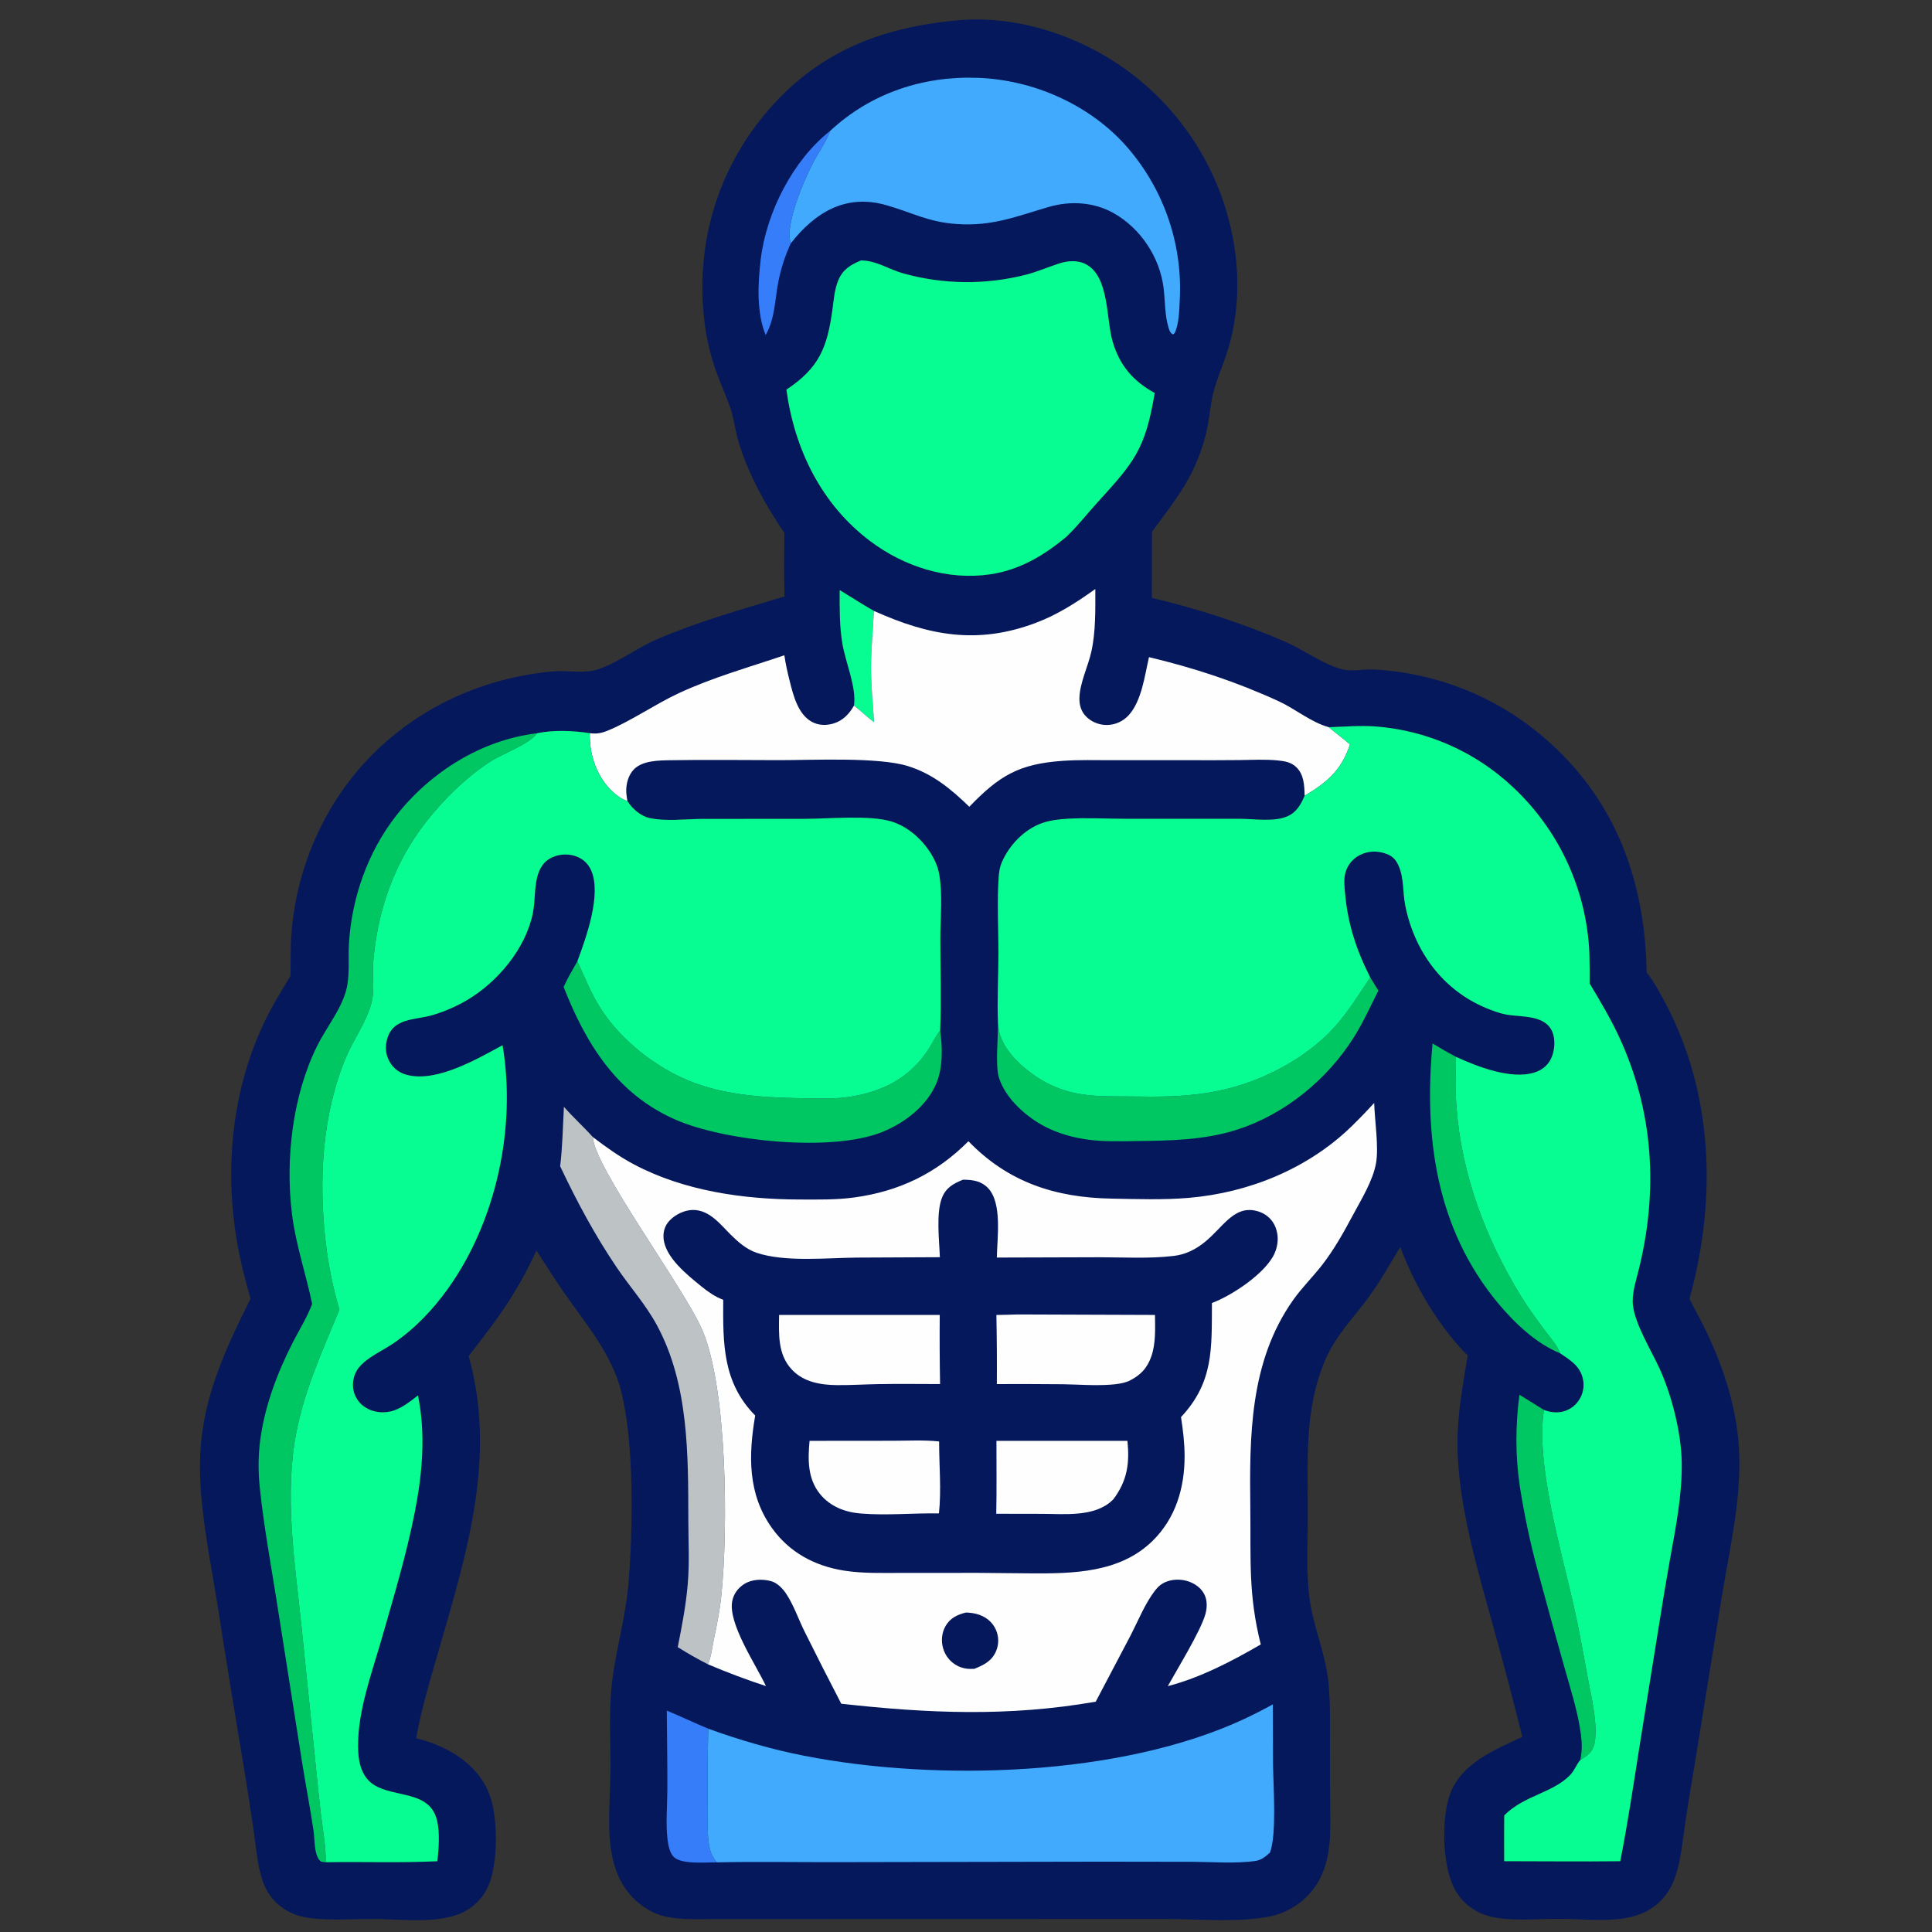
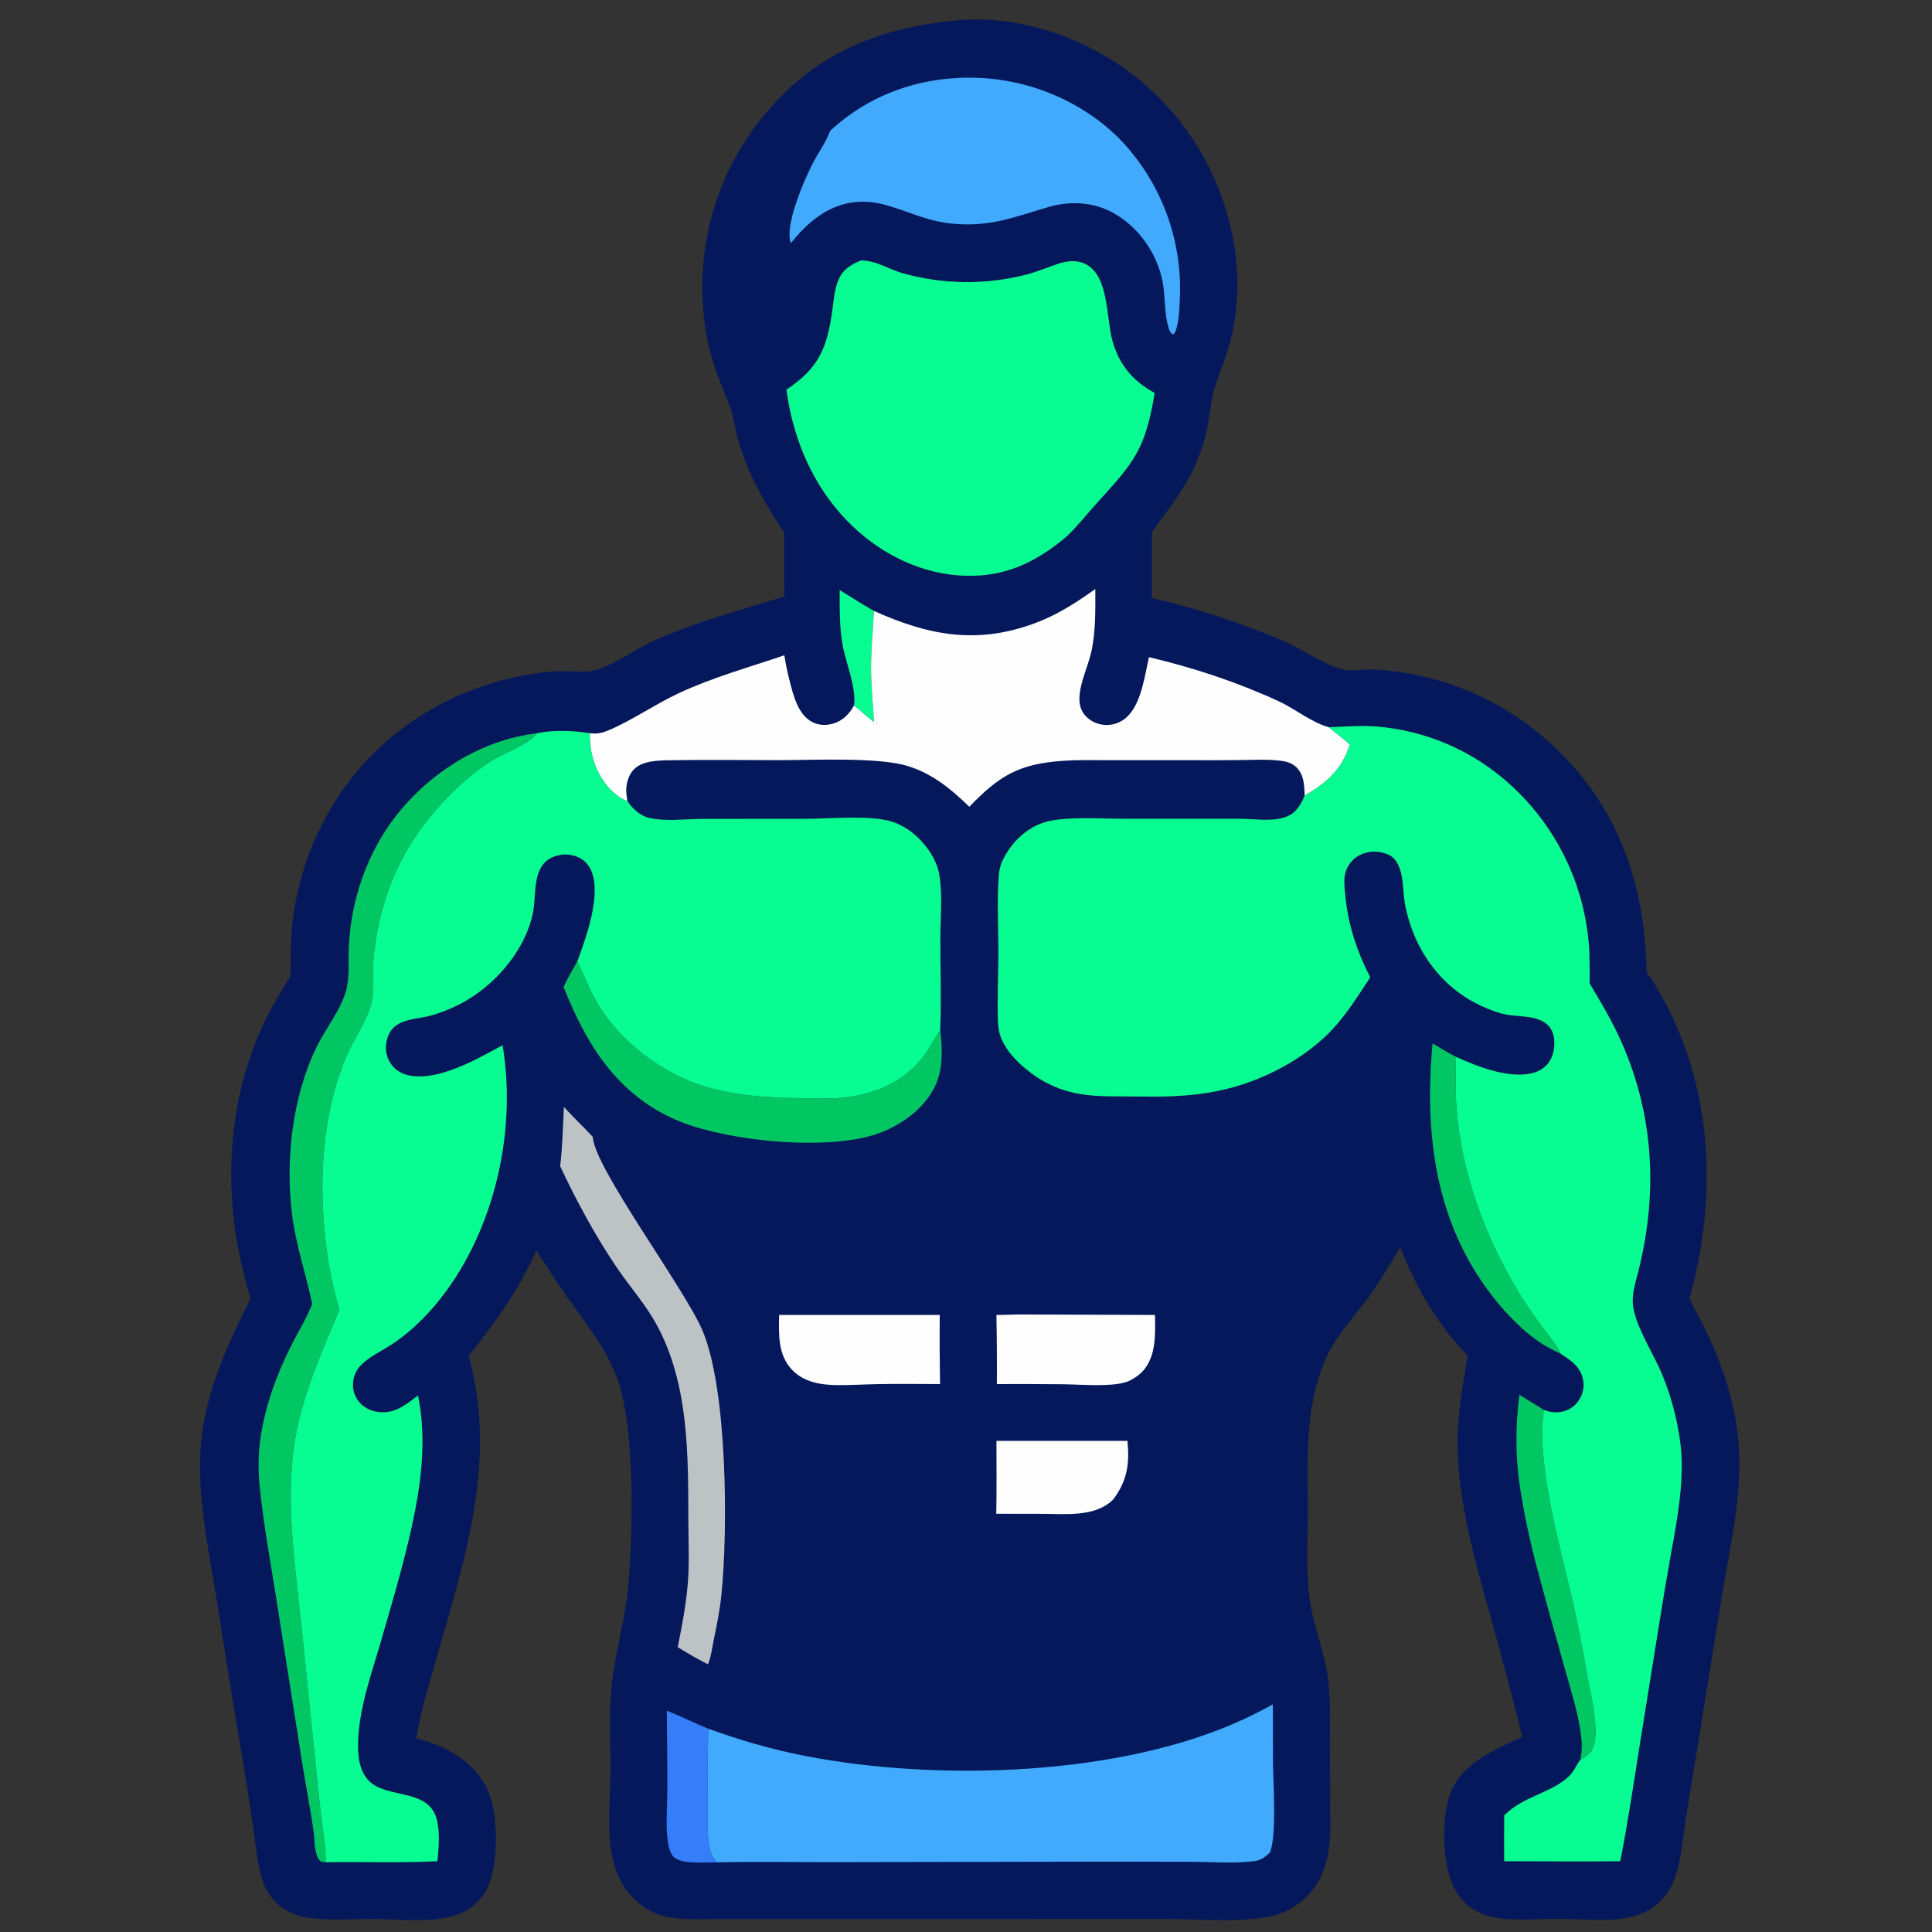
<svg xmlns="http://www.w3.org/2000/svg" width="50" height="50">
  <rect width="100%" height="100%" fill="#333333" stroke="none" />
  <path fill="#05185B" transform="scale(0.049 0.049)" d="M506.011 10.704C536.847 7.955 569.642 18.685 594.512 36.624Q595.935 37.65 597.333 38.71Q598.73 39.77 600.101 40.864Q601.472 41.959 602.816 43.087Q604.16 44.215 605.475 45.375Q606.791 46.536 608.077 47.729Q609.363 48.922 610.62 50.146Q611.877 51.37 613.103 52.624Q614.329 53.879 615.523 55.163Q616.718 56.448 617.881 57.762Q619.044 59.075 620.174 60.417Q621.304 61.759 622.4 63.128Q623.497 64.497 624.56 65.893Q625.622 67.289 626.65 68.711Q627.678 70.132 628.67 71.579Q629.663 73.025 630.619 74.496Q631.576 75.966 632.496 77.46Q633.416 78.954 634.299 80.47Q635.182 81.986 636.027 83.523Q636.872 85.06 637.679 86.618Q638.486 88.175 639.255 89.752Q640.023 91.329 640.753 92.925Q641.482 94.52 642.172 96.133Q642.862 97.746 643.512 99.375Q644.162 101.005 644.771 102.65Q645.381 104.295 645.95 105.954Q646.518 107.614 647.046 109.287Q647.574 110.96 648.06 112.645Q648.547 114.331 648.991 116.028Q649.436 117.725 649.839 119.432Q650.241 121.139 650.602 122.856Q650.962 124.573 651.281 126.298Q651.599 128.023 651.874 129.756C654.852 148.472 653.893 168.064 648.074 186.162C645.729 193.455 642.536 200.454 640.704 207.913C639.483 212.885 639.041 218.062 638.187 223.107C636.744 231.623 634.063 239.69 630.418 247.513C624.733 259.71 616.22 270.069 608.408 280.914L608.378 315.8Q626.434 320.011 644.049 325.794Q661.664 331.577 678.703 338.886C688.63 343.252 698.138 350.524 708.573 353.43C713.102 354.692 718.198 353.69 722.842 353.59C727.834 353.483 733.106 354.141 738.055 354.77Q741.009 355.171 743.944 355.689Q746.88 356.208 749.793 356.842Q752.705 357.477 755.59 358.227Q758.475 358.977 761.329 359.841Q764.182 360.705 766.998 361.681Q769.814 362.658 772.59 363.746Q775.365 364.834 778.095 366.031Q780.825 367.228 783.505 368.533Q786.185 369.838 788.812 371.249Q791.438 372.659 794.006 374.173Q796.574 375.686 799.08 377.301Q801.586 378.916 804.026 380.629Q806.465 382.341 808.835 384.15Q811.204 385.958 813.5 387.86Q815.796 389.761 818.015 391.752Q820.233 393.743 822.371 395.821C855.437 427.793 868.946 468.485 869.68 513.613C872.52 517.092 874.846 521.194 877.049 525.092C904.903 574.374 907.234 632.208 892.306 685.915C894.453 690.398 896.942 694.747 899.186 699.188C909.402 719.406 917.053 741.832 918.424 764.556C920.034 791.247 913.543 817.71 909.284 843.911L895.029 932.089Q892.465 947.12 890.143 962.189C888.737 971.694 887.953 981.911 884.879 991.034C882.085 999.33 876.791 1005.95 868.873 1009.82C864.619 1011.9 860.062 1013.02 855.37 1013.53C845.067 1014.67 834.748 1013.53 824.428 1013.47C814.722 1013.41 804.924 1014.26 795.24 1013.51C791.428 1013.21 787.658 1012.57 784.05 1011.28Q783.369 1011.04 782.702 1010.76Q782.034 1010.49 781.381 1010.18Q780.728 1009.87 780.091 1009.53Q779.454 1009.19 778.836 1008.82Q778.217 1008.45 777.618 1008.05Q777.018 1007.64 776.44 1007.21Q775.862 1006.78 775.306 1006.32Q774.75 1005.86 774.219 1005.37Q773.687 1004.88 773.18 1004.37Q772.674 1003.85 772.194 1003.31Q771.714 1002.77 771.261 1002.21Q770.809 1001.65 770.386 1001.06Q769.962 1000.48 769.569 999.874Q769.176 999.268 768.813 998.644Q768.451 998.019 768.12 997.378Q767.79 996.736 767.492 996.078C761.802 983.801 761.252 960.148 765.891 947.481C771.832 931.263 789.558 924.15 804.017 917.353Q796.898 888.524 788.902 859.925C780.415 828.943 769.969 794.946 769.787 762.636C769.699 746.968 772.642 731.401 775.171 715.993C759.764 700.381 747.21 679.1 739.561 658.642C734.132 667.523 729.044 676.652 722.907 685.077C714.902 696.068 705.753 705.011 700.191 717.713C688.294 744.886 690.919 773.659 690.725 802.442C690.626 817.029 689.703 832.084 691.996 846.556C694.286 861.018 700.295 874.251 701.681 889.011C702.721 900.087 702.422 911.295 702.43 922.408Q702.433 942.689 702.644 962.968C702.704 977.223 700.742 991.24 690.186 1001.72C685.164 1006.71 678.39 1010.56 671.465 1012.04C654.896 1015.58 633.349 1013.56 616.219 1013.55L521.332 1013.57L408.172 1013.6L378.328 1013.6C369.449 1013.6 360.168 1014.15 351.442 1012.24C345.72 1010.99 340.328 1007.87 336.012 1003.96C317.908 987.545 321.974 960.522 322.39 938.534C322.707 921.732 321.281 904.801 323.304 888.062C325.4 870.719 330.472 854.033 331.92 836.531C334.295 807.823 335.102 762.96 328.121 735.026C323.222 715.422 309.775 699.644 298.417 683.447C293.162 675.955 288.278 668.177 283.33 660.48C272.723 683.435 262.84 696.478 247.53 716.205C262.503 769.773 246.45 820.676 231.541 872.251C227.131 887.509 222.596 902.405 219.793 918.067Q226.8 919.724 233.333 922.752C244.688 928.038 254.411 936.296 258.745 948.347C263.134 960.55 263.188 985.421 257.439 997.132Q257.135 997.749 256.8 998.351Q256.466 998.952 256.103 999.537Q255.74 1000.12 255.349 1000.69Q254.958 1001.25 254.54 1001.8Q254.122 1002.35 253.678 1002.87Q253.234 1003.4 252.765 1003.9Q252.295 1004.41 251.802 1004.89Q251.309 1005.37 250.793 1005.82Q250.278 1006.28 249.74 1006.71Q249.203 1007.14 248.645 1007.54Q248.087 1007.94 247.511 1008.32Q246.934 1008.69 246.34 1009.04Q245.746 1009.39 245.135 1009.71Q244.525 1010.02 243.9 1010.31Q243.275 1010.6 242.636 1010.86Q241.998 1011.11 241.348 1011.34C228.012 1016 210.546 1013.52 196.565 1013.54C185.76 1013.56 174.395 1014.38 163.658 1013.05C160.084 1012.6 156.605 1011.68 153.364 1010.09C146.175 1006.56 141.243 1000.86 138.706 993.345C135.835 984.849 135.217 975.442 133.936 966.579Q131.454 949.356 128.597 932.192Q121.457 889.882 114.871 847.483C112.007 829.876 108.508 812.204 106.714 794.456C105.587 783.301 105.153 772.044 106.3 760.871C109.082 733.776 120.306 709.989 132.31 685.973Q129.987 677.785 127.979 669.515C118.079 627.899 120.33 583.075 137.821 543.737C142.23 533.822 147.75 524.683 153.431 515.458C153.577 507.936 153.37 500.393 153.93 492.885Q154.239 488.925 154.752 484.986Q155.266 481.047 155.983 477.14Q156.7 473.233 157.619 469.369Q158.537 465.504 159.655 461.692Q160.773 457.881 162.086 454.132Q163.4 450.383 164.906 446.708Q166.412 443.032 168.107 439.44Q169.801 435.847 171.68 432.347C194.092 390.413 235.093 363.001 281.808 355.868C286.045 355.221 290.413 354.612 294.696 354.486C301.782 354.278 309.07 355.772 315.951 353.472C326.681 349.886 336.375 342.2 346.87 337.686C368.673 328.308 391.636 321.847 414.333 315.042C413.977 303.853 414.22 292.588 414.227 281.39C404.254 266.599 395.612 251.217 390.293 234.089C388.374 227.912 387.76 221.348 385.659 215.246C383.62 209.322 380.964 203.591 378.791 197.709Q377.359 193.84 376.191 189.884Q375.022 185.927 374.123 181.901Q373.223 177.875 372.596 173.798Q371.969 169.72 371.618 165.61C368.047 127.269 379.231 90.103 403.901 60.398C431.037 27.723 464.721 14.473 506.011 10.704ZM701.803 384.075C705.467 387.165 709.419 389.993 712.992 393.171C708.637 406.656 700.973 413.182 689.054 420.289C687.049 424.968 684.739 429.129 679.802 431.215C672.754 434.194 662.637 432.5 655.113 432.464L595.134 432.466C584.813 432.455 574.221 431.806 563.932 432.423C559.459 432.69 554.635 433.22 550.388 434.723C540.928 438.072 533.07 446.345 529.124 455.423C528.055 457.88 527.681 460.422 527.49 463.068C526.545 476.18 527.337 489.85 527.333 503.021C527.328 515.551 526.585 528.217 527.11 540.721C527.392 542.036 527.368 543.419 527.677 544.739C530.064 554.931 539.459 563.418 547.775 568.973Q549.983 570.422 552.312 571.667Q554.642 572.911 557.074 573.941Q559.506 574.971 562.02 575.778Q564.535 576.585 567.112 577.162C576.564 579.294 586.221 578.989 595.837 579.091C612.895 579.271 626.707 579.56 643.658 576.092C665.736 571.575 689.528 559.422 704.719 542.593C712.045 534.477 717.672 525.267 723.704 516.207C716.48 502.087 711.869 488.091 710.447 472.224C710.087 468.208 709.521 464.14 710.795 460.222Q711.026 459.516 711.326 458.837Q711.626 458.157 711.993 457.512Q712.36 456.866 712.789 456.26Q713.219 455.654 713.707 455.094Q714.195 454.534 714.736 454.025Q715.278 453.517 715.867 453.065Q716.457 452.613 717.089 452.223Q717.72 451.832 718.388 451.507C722.799 449.315 727.812 449.274 732.373 451.019C735.66 452.276 737.321 454.157 738.735 457.369C741.572 463.817 740.83 471.258 742.173 478.076C746.941 502.283 761.941 522.908 784.977 532.431C788.334 533.819 791.951 535.194 795.533 535.845C803.626 537.315 816.272 535.828 819.987 545.211C821.641 549.386 821.097 555.211 819.167 559.207C817.402 562.862 814.29 565.237 810.462 566.448C798.035 570.379 780.234 563.306 769.02 558.203C768.849 567.015 768.595 575.901 769.254 584.699C771.932 620.47 784.797 654.518 803.501 684.871C807.104 690.718 811.212 696.3 815.289 701.821C818.272 705.863 822.206 710.186 824.129 714.83C829.565 718.501 834.622 721.562 836.089 728.486Q836.236 729.198 836.312 729.921Q836.387 730.645 836.39 731.372Q836.393 732.099 836.324 732.823Q836.255 733.547 836.113 734.26Q835.972 734.973 835.76 735.669Q835.549 736.365 835.269 737.036Q834.989 737.707 834.643 738.347Q834.298 738.987 833.89 739.589Q833.484 740.204 833.016 740.774Q832.548 741.344 832.024 741.862Q831.499 742.38 830.923 742.841Q830.348 743.301 829.728 743.7Q829.107 744.098 828.449 744.43Q827.791 744.762 827.101 745.023Q826.412 745.285 825.699 745.473Q824.986 745.662 824.258 745.775C821.303 746.241 818.267 745.754 815.484 744.719C810.882 772.123 824.506 818.839 830.9 846.883C833.795 859.581 836.108 872.447 838.431 885.26C840.33 895.727 843.52 907.911 842.516 918.56C842.122 922.743 840.798 925.434 837.324 927.854Q836.034 928.759 834.659 929.528C832.477 932.184 831.484 935.405 828.872 937.945C819.322 947.229 805.075 948.258 794.484 958.809Q794.377 970.909 794.464 983.009C814.906 982.999 835.299 983.269 855.749 983.015C859.657 963.271 862.611 943.371 865.743 923.496L876.515 856.405Q879.084 840.042 881.988 823.735C885.032 806.865 888.479 789.608 888.217 772.388C887.976 756.609 882.863 736.429 876.149 722.05C871.894 712.938 863.751 699.56 862.507 689.811C861.726 683.689 863.781 677.459 865.265 671.595C875.989 629.218 873.474 586.729 854.824 546.963C850.369 537.462 844.953 528.436 839.587 519.433Q839.672 511.622 839.454 503.813Q839.391 502.249 839.29 500.687Q839.188 499.125 839.049 497.565Q838.909 496.006 838.731 494.451Q838.553 492.896 838.337 491.345Q838.121 489.795 837.867 488.25Q837.613 486.705 837.322 485.167Q837.03 483.629 836.7 482.099Q836.371 480.568 836.004 479.047Q835.637 477.525 835.233 476.012Q834.828 474.5 834.387 472.998Q833.946 471.496 833.468 470.005Q832.99 468.515 832.476 467.036Q831.961 465.558 831.411 464.092Q830.86 462.627 830.274 461.175Q829.688 459.724 829.066 458.287Q828.444 456.85 827.787 455.429Q827.131 454.008 826.439 452.604Q825.748 451.2 825.022 449.813Q824.296 448.426 823.536 447.057Q822.777 445.688 821.984 444.338Q821.191 442.988 820.365 441.659Q819.539 440.329 818.681 439.02Q817.823 437.71 816.932 436.423Q816.042 435.135 815.121 433.869Q814.199 432.604 813.247 431.361Q812.295 430.119 811.312 428.9Q810.33 427.681 809.318 426.487Q808.306 425.293 807.265 424.124Q806.224 422.955 805.154 421.811Q804.085 420.668 802.987 419.552Q801.89 418.435 800.766 417.346Q799.642 416.256 798.491 415.195Q796.651 413.484 794.74 411.852Q792.829 410.219 790.85 408.669Q788.872 407.119 786.83 405.654Q784.788 404.189 782.686 402.811Q780.584 401.434 778.426 400.146Q776.268 398.858 774.057 397.663Q771.847 396.467 769.587 395.366Q767.328 394.265 765.025 393.261Q762.721 392.256 760.377 391.349Q758.033 390.443 755.653 389.636Q753.273 388.829 750.861 388.124Q748.449 387.418 746.009 386.815Q743.569 386.212 741.106 385.712Q738.643 385.212 736.161 384.817Q733.679 384.422 731.183 384.132Q728.686 383.842 726.18 383.657C718.128 383.144 709.866 383.785 701.803 384.075ZM283.648 387.272C283.552 387.399 283.457 387.529 283.359 387.655C278.796 393.507 264.913 398.201 258.176 402.724C245.662 411.123 234.154 422.422 224.909 434.258C208.088 455.795 199.203 481.466 197.107 508.577C196.58 515.395 197.951 522.593 196.304 529.272C193.755 539.604 186.861 548.648 182.756 558.44C170.101 588.632 168.286 623.233 171.949 655.38Q172.962 664.601 174.798 673.694Q176.635 682.787 179.281 691.678C170.511 712.905 161.043 733.582 156.568 756.268C149.967 789.736 155.79 825.574 159.25 859.151L166.725 932.091Q168.006 945.433 169.556 958.747C170.589 966.933 172.149 975.275 172.037 983.548C191.699 983.19 211.367 983.99 231.023 983.017C231.682 976.273 232.395 968.18 230.842 961.579C227.03 945.373 208.245 949.705 197.284 942.552C190.47 938.105 189.106 929.626 189.097 922.089C189.076 903.131 196.399 883.592 201.588 865.516C207.937 843.4 214.621 821.263 219.071 798.668C223.058 778.426 224.936 757.395 220.748 737.036C216.521 740.306 211.571 744.302 206.27 745.47C201.672 746.484 196.684 745.845 192.731 743.191Q192.141 742.802 191.592 742.356Q191.044 741.909 190.542 741.411Q190.041 740.912 189.592 740.365Q189.144 739.819 188.752 739.23Q188.36 738.642 188.029 738.017Q187.698 737.392 187.431 736.737Q187.164 736.082 186.964 735.404Q186.763 734.726 186.632 734.031C185.895 729.985 186.958 725.378 189.604 722.201C194.217 716.663 201.723 713.588 207.63 709.588C218.967 701.91 228.583 691.803 236.532 680.699C262.149 644.914 272.735 595.439 265.428 552.05C251.997 559.327 231.02 571.591 215.32 567.822C211.301 566.858 208.078 564.631 205.943 561.072C203.65 557.248 203.28 553.038 204.465 548.774C207.613 537.44 219.204 538.861 228.379 536.152Q233.195 534.727 237.803 532.726Q242.41 530.726 246.74 528.18C262.856 518.63 277.554 501.104 281.402 482.436C282.734 475.973 282.127 469.163 283.846 462.789C284.904 458.866 286.957 455.284 290.639 453.321Q291.027 453.113 291.424 452.926Q291.822 452.738 292.23 452.572Q292.637 452.405 293.052 452.26Q293.467 452.115 293.889 451.992Q294.312 451.869 294.74 451.768Q295.168 451.667 295.601 451.588Q296.034 451.51 296.47 451.454Q296.906 451.398 297.345 451.365Q297.783 451.332 298.223 451.322Q298.663 451.312 299.103 451.324Q299.542 451.337 299.981 451.373Q300.419 451.409 300.855 451.467Q301.291 451.526 301.723 451.607Q302.156 451.688 302.583 451.792Q303.011 451.895 303.432 452.021Q303.854 452.146 304.268 452.294C307.931 453.574 310.693 456.175 312.246 459.728C317.847 472.543 309.538 495.273 304.959 507.718C308.836 516.153 312.072 524.442 317.065 532.35C328.059 549.763 347.569 564.855 366.718 571.936C385.842 579.008 406.446 579.833 426.6 580.062C433.578 580.142 440.577 580.404 447.512 579.477C454.373 578.561 461.372 576.709 467.672 573.819Q469.434 573.025 471.132 572.103Q472.83 571.182 474.456 570.138Q476.082 569.093 477.626 567.932Q479.171 566.771 480.626 565.5Q482.081 564.228 483.438 562.853Q484.795 561.478 486.048 560.006Q487.3 558.535 488.441 556.975Q489.581 555.415 490.604 553.776C492.524 550.724 494.26 547.068 496.562 544.324C497.216 528.05 496.644 511.856 496.651 495.591C496.656 484.456 497.941 472.782 496.053 461.779C495.271 457.226 493.217 453.016 490.632 449.216C485.988 442.389 478.972 436.487 471.034 433.954C459.771 430.36 437.888 432.469 425.051 432.479L370.287 432.521C361.39 432.598 351.602 433.958 342.856 432.001C338.284 430.978 333.765 426.98 331.357 423.022C328.335 422.361 324.265 418.993 322.177 416.79C314.668 408.864 311.271 397.968 311.5 387.23C302.824 385.893 292.265 385.432 283.648 387.272ZM454.763 137.545C449.233 139.899 445.142 142.261 442.727 148.122C440.733 152.96 440.369 158.428 439.665 163.565C436.908 183.68 432.591 194.344 415.355 205.804C419.626 237.256 433.807 266.35 459.537 285.738C477.568 299.326 500.47 306.661 523.043 303.329C538.472 301.052 551.404 293.392 563.182 283.509C568.985 278.043 573.863 271.72 579.215 265.83C598.972 244.086 604.787 237.775 609.872 207.575C598.408 201.252 591.34 193.019 587.618 180.326C584.189 168.632 585.907 146.209 573.688 139.653C569.123 137.204 563.885 137.682 559.122 139.25C553.485 141.104 548.031 143.445 542.286 144.986Q540.289 145.503 538.276 145.955Q536.264 146.406 534.237 146.792Q532.211 147.177 530.173 147.495Q528.135 147.814 526.088 148.065Q524.04 148.317 521.986 148.501Q519.931 148.685 517.872 148.802Q515.812 148.918 513.75 148.967Q511.688 149.016 509.625 148.997Q507.563 148.979 505.502 148.892Q503.441 148.806 501.384 148.652Q499.327 148.498 497.276 148.277Q495.225 148.055 493.183 147.767Q491.14 147.478 489.109 147.123Q487.077 146.767 485.058 146.345Q483.038 145.923 481.034 145.435Q479.03 144.947 477.043 144.394C469.229 142.207 463.142 137.675 454.763 137.545ZM443.498 311.656C443.456 321.066 443.361 330.353 444.873 339.677C446.493 349.667 452.452 362.955 451.054 372.669C454.69 375.464 457.912 378.689 461.654 381.424C461.031 371.625 459.998 361.97 460.035 352.127C460.072 342.273 461.136 332.49 461.549 322.653C455.404 319.151 449.514 315.361 443.498 311.656Z" />
  <path fill="#07FE92" fill-opacity="0.988" transform="scale(0.049 0.049)" d="M443.498 311.656C449.514 315.361 455.404 319.151 461.549 322.653C461.136 332.49 460.072 342.273 460.035 352.127C459.998 361.97 461.031 371.625 461.654 381.424C457.912 378.689 454.69 375.464 451.054 372.669C452.452 362.955 446.493 349.667 444.873 339.677C443.361 330.353 443.456 321.066 443.498 311.656Z" />
-   <path fill="#367DF9" transform="scale(0.049 0.049)" d="M438.44 69.147C438.369 69.338 438.302 69.529 438.229 69.719C435.968 75.56 432.085 80.826 429.209 86.395C424.807 94.915 414.114 119.431 417.715 128.446Q415.431 133.353 413.761 138.501Q412.092 143.65 411.06 148.963C409.209 158.652 409.353 168.176 404.399 176.975C399.496 165.014 400.265 149.575 401.792 136.916C404.774 112.188 418.788 84.597 438.44 69.147Z" />
  <path fill="#367DF9" transform="scale(0.049 0.049)" d="M352.181 903.481C359.541 906.514 366.733 909.998 374.108 913.041Q373.504 934.244 373.815 955.453C373.879 962.208 373.346 969.749 374.866 976.327C375.568 979.365 376.659 981.21 378.586 983.622C377.336 983.675 376.085 983.675 374.834 983.684C369.937 983.721 359.161 984.448 355.62 980.532C353.673 978.378 352.901 974.39 352.57 971.587C351.571 963.131 352.42 954.001 352.464 945.481C352.537 931.488 352.246 917.476 352.181 903.481Z" />
  <path fill="#01C763" transform="scale(0.049 0.049)" d="M756.631 551.121C760.703 553.627 764.783 555.982 769.02 558.203C768.849 567.015 768.595 575.901 769.254 584.699C771.932 620.47 784.797 654.518 803.501 684.871C807.104 690.718 811.212 696.3 815.289 701.821C818.272 705.863 822.206 710.186 824.129 714.83C811.248 709.573 799.833 698.686 791.071 688.119C758.43 648.754 752.024 600.355 756.631 551.121Z" />
  <path fill="#01C763" transform="scale(0.049 0.049)" d="M802.51 736.667Q809.022 740.653 815.484 744.719C810.882 772.123 824.506 818.839 830.9 846.883C833.795 859.581 836.108 872.447 838.431 885.26C840.33 895.727 843.52 907.911 842.516 918.56C842.122 922.743 840.798 925.434 837.324 927.854Q836.034 928.759 834.659 929.528C835.64 925.024 835.593 920.789 835.004 916.245C833.447 904.237 829.554 892.35 826.294 880.719Q818.961 854.774 811.951 828.739Q806.118 806.998 802.666 784.754C800.311 768.537 800.387 752.927 802.51 736.667Z" />
-   <path fill="#01C763" transform="scale(0.049 0.049)" d="M723.704 516.207L727.985 523.222C723.784 531.511 720.045 539.916 715.081 547.804C701.056 570.088 678.985 588.232 653.848 596.479C636.321 602.23 618.026 602.432 599.789 602.679C591.152 602.796 582.452 603.051 573.879 601.806C566.304 600.706 558.884 598.613 552.058 595.113C542.144 590.029 531.037 580.2 527.616 569.224C525.601 562.761 527.207 548.04 527.11 540.721C527.392 542.036 527.368 543.419 527.677 544.739C530.064 554.931 539.459 563.418 547.775 568.973Q549.983 570.422 552.312 571.667Q554.642 572.911 557.074 573.941Q559.506 574.971 562.02 575.778Q564.535 576.585 567.112 577.162C576.564 579.294 586.221 578.989 595.837 579.091C612.895 579.271 626.707 579.56 643.658 576.092C665.736 571.575 689.528 559.422 704.719 542.593C712.045 534.477 717.672 525.267 723.704 516.207Z" />
  <path fill="#01C763" transform="scale(0.049 0.049)" d="M304.959 507.718C308.836 516.153 312.072 524.442 317.065 532.35C328.059 549.763 347.569 564.855 366.718 571.936C385.842 579.008 406.446 579.833 426.6 580.062C433.578 580.142 440.577 580.404 447.512 579.477C454.373 578.561 461.372 576.709 467.672 573.819Q469.434 573.025 471.132 572.103Q472.83 571.182 474.456 570.138Q476.082 569.093 477.626 567.932Q479.171 566.771 480.626 565.5Q482.081 564.228 483.438 562.853Q484.795 561.478 486.048 560.006Q487.3 558.535 488.441 556.975Q489.581 555.415 490.604 553.776C492.524 550.724 494.26 547.068 496.562 544.324C497.798 553.149 498.05 563.838 494.532 572.213C489.501 584.192 477.668 593.166 465.914 597.898C439.196 608.654 382.79 602.755 356.794 591.375C325.863 577.835 309.575 551.495 297.691 521.292C299.75 516.603 302.444 512.175 304.959 507.718Z" />
  <path fill="#BDC2C4" transform="scale(0.049 0.049)" d="M297.84 584.576C302.679 590.11 308.192 595.046 313.093 600.53C313.871 616.653 361.385 680.247 370.927 702.498C384.221 733.495 384.537 807.873 381.011 842.439C380.216 850.24 378.734 857.784 377.11 865.448C376.227 869.616 375.62 875.156 373.916 879.022C368.416 876.22 363.172 873.238 357.953 869.946C360.177 858.891 362.297 847.805 363.248 836.553C364.189 825.405 363.579 814.181 363.551 803.012C363.464 768.369 363.862 731.072 346.87 699.768C340.981 688.917 332.56 679.533 325.663 669.328C314.1 652.217 304.686 634.616 295.853 615.981C297.122 605.58 297.26 595.031 297.84 584.576Z" />
  <path fill="#01C763" transform="scale(0.049 0.049)" d="M164.865 688.649C161.544 672.687 156.19 657.286 154.192 641.032C150.638 612.12 154.528 578.572 167.536 552.339C172.268 542.796 179.963 533.539 182.768 523.248C184.887 515.472 183.845 506.975 184.273 498.99C185.578 474.696 194.145 450.112 209.171 430.896C227.218 407.814 254.291 390.8 283.648 387.272C283.552 387.399 283.457 387.529 283.359 387.655C278.796 393.507 264.913 398.201 258.176 402.724C245.662 411.123 234.154 422.422 224.909 434.258C208.088 455.795 199.203 481.466 197.107 508.577C196.58 515.395 197.951 522.593 196.304 529.272C193.755 539.604 186.861 548.648 182.756 558.44C170.101 588.632 168.286 623.233 171.949 655.38Q172.962 664.601 174.798 673.694Q176.635 682.787 179.281 691.678C170.511 712.905 161.043 733.582 156.568 756.268C149.967 789.736 155.79 825.574 159.25 859.151L166.725 932.091Q168.006 945.433 169.556 958.747C170.589 966.933 172.149 975.275 172.037 983.548C171.188 983.523 170.423 983.386 169.589 983.239C168.583 982.436 168.067 981.712 167.59 980.535C165.873 976.298 166.235 971.232 165.572 966.743C163.768 954.532 161.373 942.339 159.448 930.13L145.967 844.565C142.863 825.08 139.286 805.518 137.227 785.895C136.343 777.47 136.324 769.378 137.399 760.969C139.72 742.819 146.451 725.038 154.766 708.797C158.039 702.404 161.956 696.16 164.554 689.463L164.865 688.649Z" />
  <path fill="#42AAFD" transform="scale(0.049 0.049)" d="M438.44 69.147C459.894 49.218 487.393 40.031 516.532 41.105C545.249 42.163 574.292 54.722 593.82 76.033Q594.76 77.071 595.674 78.132Q596.588 79.193 597.476 80.276Q598.363 81.359 599.224 82.464Q600.085 83.568 600.918 84.694Q601.751 85.819 602.557 86.965Q603.362 88.11 604.139 89.275Q604.916 90.441 605.664 91.624Q606.412 92.808 607.131 94.01Q607.849 95.212 608.538 96.431Q609.227 97.651 609.886 98.886Q610.544 100.122 611.172 101.374Q611.8 102.626 612.398 103.892Q612.995 105.159 613.56 106.44Q614.126 107.721 614.66 109.016Q615.194 110.31 615.696 111.618Q616.198 112.925 616.667 114.244Q617.137 115.563 617.574 116.894Q618.011 118.224 618.415 119.565Q618.819 120.906 619.19 122.256Q619.562 123.606 619.899 124.966Q620.237 126.325 620.541 127.691Q620.845 129.058 621.116 130.432Q621.386 131.806 621.623 133.187Q621.859 134.567 622.062 135.953Q622.264 137.338 622.433 138.729Q622.601 140.119 622.735 141.513Q622.869 142.907 622.969 144.303Q623.068 145.7 623.134 147.099Q623.199 148.498 623.23 149.898Q623.261 151.298 623.257 152.698Q623.254 154.099 623.216 155.499Q623.177 156.898 623.105 158.297C622.834 163.494 622.752 171.248 620.377 175.959L619.537 176.655C618.151 175.884 617.703 174.78 617.24 173.286C615.126 166.465 615.434 159.063 614.558 152.032C612.54 135.816 602.355 120.513 588.14 112.539C577.7 106.682 565.284 105.982 553.93 109.29C536.685 114.314 524.165 119.591 505.484 118.336C490.16 117.306 481.772 112.222 467.967 108.32C446.692 102.307 430.566 112.101 417.715 128.446C414.114 119.431 424.807 94.915 429.209 86.395C432.085 80.826 435.968 75.56 438.229 69.719C438.302 69.529 438.369 69.338 438.44 69.147Z" />
  <path fill="#42AAFD" transform="scale(0.049 0.049)" d="M374.108 913.041C390.734 919.062 407.403 923.934 424.768 927.336C494.628 941.024 592.029 938.316 657.338 907.813Q664.926 904.243 672.263 900.184L672.356 931.723C672.477 942.623 674.397 968.934 670.761 978.428C668.302 980.681 666.14 982.5 662.722 982.943C652.047 984.328 640.746 983.426 629.999 983.331L581.185 983.26L439.751 983.519C419.351 983.547 398.994 983.186 378.586 983.622C376.659 981.21 375.568 979.365 374.866 976.327C373.346 969.749 373.879 962.208 373.815 955.453Q373.504 934.244 374.108 913.041Z" />
  <path fill="#FEFEFE" transform="scale(0.049 0.049)" d="M461.549 322.653C490.741 335.783 516.364 340.569 547.184 328.932C558.658 324.599 568.584 318.175 578.504 311.1C578.523 321.832 578.751 333.623 576.415 344.148C574.647 352.112 570.31 360.585 570.105 368.718C570.016 372.273 570.986 375.655 573.478 378.271C576.365 381.302 580.637 383.014 584.807 382.913C589.275 382.805 593.335 380.889 596.3 377.556C603.043 369.975 604.611 356.716 606.856 347.081C630.648 352.755 652.953 360.087 675.221 370.303C684.095 374.374 692.426 381.478 701.803 384.075C705.467 387.165 709.419 389.993 712.992 393.171C708.637 406.656 700.973 413.182 689.054 420.289C688.917 414.885 688.76 408.983 684.484 405.029C681.811 402.557 678.566 402.011 675.071 401.652C668.282 400.955 661.261 401.357 654.446 401.442Q641.739 401.552 629.031 401.509L587.126 401.507C578.536 401.509 569.865 401.252 561.295 401.846C538.055 403.456 527.732 409.746 511.957 426.1C502.293 416.715 492.55 408.653 479.462 404.595C463.854 399.755 429.117 401.49 411.531 401.484C392.409 401.478 373.235 401.192 354.118 401.521C347.935 401.627 339.29 401.647 334.715 406.446C331.767 409.539 330.552 414.312 330.774 418.496C330.854 420.001 331.128 421.533 331.357 423.022C328.335 422.361 324.265 418.993 322.177 416.79C314.668 408.864 311.271 397.968 311.5 387.23C315.009 387.712 317.524 387.279 320.785 385.961C332.994 381.027 345.82 372.04 358.391 366.169C376.217 357.842 395.652 352.41 414.271 346.096C414.927 350.723 415.989 355.375 417.137 359.906C419.021 367.346 421.459 377.157 428.699 381.196C432.236 383.169 436.368 383.283 440.194 382.133C445.156 380.642 448.555 377.065 451.054 372.669C454.69 375.464 457.912 378.689 461.654 381.424C461.031 371.625 459.998 361.97 460.035 352.127C460.072 342.273 461.136 332.49 461.549 322.653Z" />
  <path fill="#07FE92" fill-opacity="0.988" transform="scale(0.049 0.049)" d="M454.763 137.545C463.142 137.675 469.229 142.207 477.043 144.394Q479.03 144.947 481.034 145.435Q483.038 145.923 485.058 146.345Q487.077 146.767 489.109 147.123Q491.14 147.478 493.183 147.767Q495.225 148.055 497.276 148.277Q499.327 148.498 501.384 148.652Q503.441 148.806 505.502 148.892Q507.563 148.979 509.625 148.997Q511.688 149.016 513.75 148.967Q515.812 148.918 517.872 148.802Q519.931 148.685 521.986 148.501Q524.04 148.317 526.088 148.065Q528.135 147.814 530.173 147.495Q532.211 147.177 534.237 146.792Q536.264 146.406 538.276 145.955Q540.289 145.503 542.286 144.986C548.031 143.445 553.485 141.104 559.122 139.25C563.885 137.682 569.123 137.204 573.688 139.653C585.907 146.209 584.189 168.632 587.618 180.326C591.34 193.019 598.408 201.252 609.872 207.575C604.787 237.775 598.972 244.086 579.215 265.83C573.863 271.72 568.985 278.043 563.182 283.509C551.404 293.392 538.472 301.052 523.043 303.329C500.47 306.661 477.568 299.326 459.537 285.738C433.807 266.35 419.626 237.256 415.355 205.804C432.591 194.344 436.908 183.68 439.665 163.565C440.369 158.428 440.733 152.96 442.727 148.122C445.142 142.261 449.233 139.899 454.763 137.545Z" />
  <path fill="#07FE92" fill-opacity="0.988" transform="scale(0.049 0.049)" d="M283.648 387.272C292.265 385.432 302.824 385.893 311.5 387.23C311.271 397.968 314.668 408.864 322.177 416.79C324.265 418.993 328.335 422.361 331.357 423.022C333.765 426.98 338.284 430.978 342.856 432.001C351.602 433.958 361.39 432.598 370.287 432.521L425.051 432.479C437.888 432.469 459.771 430.36 471.034 433.954C478.972 436.487 485.988 442.389 490.632 449.216C493.217 453.016 495.271 457.226 496.053 461.779C497.941 472.782 496.656 484.456 496.651 495.591C496.644 511.856 497.216 528.05 496.562 544.324C494.26 547.068 492.524 550.724 490.604 553.776Q489.581 555.415 488.441 556.975Q487.3 558.535 486.048 560.006Q484.795 561.478 483.438 562.853Q482.081 564.228 480.626 565.5Q479.171 566.771 477.626 567.932Q476.082 569.093 474.456 570.138Q472.83 571.182 471.132 572.103Q469.434 573.025 467.672 573.819C461.372 576.709 454.373 578.561 447.512 579.477C440.577 580.404 433.578 580.142 426.6 580.062C406.446 579.833 385.842 579.008 366.718 571.936C347.569 564.855 328.059 549.763 317.065 532.35C312.072 524.442 308.836 516.153 304.959 507.718C309.538 495.273 317.847 472.543 312.246 459.728C310.693 456.175 307.931 453.574 304.268 452.294Q303.854 452.146 303.432 452.021Q303.011 451.895 302.583 451.792Q302.156 451.688 301.723 451.607Q301.291 451.526 300.855 451.467Q300.419 451.409 299.981 451.373Q299.542 451.337 299.103 451.324Q298.663 451.312 298.223 451.322Q297.783 451.332 297.345 451.365Q296.906 451.398 296.47 451.454Q296.034 451.51 295.601 451.588Q295.168 451.667 294.74 451.768Q294.312 451.869 293.89 451.992Q293.467 452.115 293.052 452.26Q292.637 452.405 292.23 452.572Q291.822 452.738 291.424 452.926Q291.027 453.113 290.639 453.321C286.957 455.284 284.904 458.866 283.846 462.789C282.127 469.163 282.734 475.973 281.402 482.436C277.554 501.104 262.856 518.63 246.74 528.18Q242.41 530.726 237.803 532.726Q233.195 534.727 228.379 536.152C219.204 538.861 207.613 537.44 204.465 548.774C203.28 553.038 203.65 557.248 205.943 561.072C208.078 564.631 211.301 566.858 215.32 567.822C231.02 571.591 251.997 559.327 265.428 552.05C272.735 595.439 262.149 644.914 236.532 680.699C228.583 691.803 218.967 701.91 207.63 709.588C201.723 713.588 194.217 716.663 189.604 722.201C186.958 725.378 185.895 729.985 186.632 734.031Q186.763 734.726 186.964 735.404Q187.164 736.082 187.431 736.737Q187.698 737.392 188.029 738.017Q188.36 738.642 188.752 739.23Q189.144 739.819 189.592 740.365Q190.041 740.912 190.542 741.411Q191.044 741.909 191.592 742.356Q192.141 742.802 192.731 743.191C196.684 745.845 201.672 746.484 206.27 745.47C211.571 744.302 216.521 740.306 220.748 737.036C224.936 757.395 223.058 778.426 219.071 798.668C214.621 821.263 207.937 843.4 201.588 865.516C196.399 883.592 189.076 903.131 189.097 922.089C189.106 929.626 190.47 938.105 197.284 942.552C208.245 949.705 227.03 945.373 230.842 961.579C232.395 968.18 231.682 976.273 231.023 983.017C211.367 983.99 191.699 983.19 172.037 983.548C172.149 975.275 170.589 966.933 169.556 958.747Q168.006 945.433 166.725 932.091L159.25 859.151C155.79 825.574 149.967 789.736 156.568 756.268C161.043 733.582 170.511 712.905 179.281 691.678Q176.635 682.787 174.798 673.694Q172.962 664.601 171.949 655.38C168.286 623.233 170.101 588.632 182.756 558.44C186.861 548.648 193.755 539.604 196.304 529.272C197.951 522.593 196.58 515.395 197.107 508.577C199.203 481.466 208.088 455.795 224.909 434.258C234.154 422.422 245.662 411.123 258.176 402.724C264.913 398.201 278.796 393.507 283.359 387.655C283.457 387.529 283.552 387.399 283.648 387.272Z" />
  <path fill="#07FE92" fill-opacity="0.988" transform="scale(0.049 0.049)" d="M701.803 384.075C709.866 383.785 718.128 383.144 726.18 383.657Q728.686 383.842 731.183 384.132Q733.679 384.422 736.161 384.817Q738.643 385.212 741.106 385.712Q743.569 386.212 746.009 386.815Q748.448 387.418 750.861 388.124Q753.273 388.829 755.653 389.636Q758.033 390.443 760.377 391.349Q762.721 392.256 765.024 393.261Q767.328 394.265 769.587 395.366Q771.847 396.467 774.057 397.663Q776.268 398.858 778.426 400.146Q780.584 401.434 782.686 402.811Q784.788 404.189 786.83 405.654Q788.872 407.119 790.85 408.669Q792.829 410.219 794.74 411.852Q796.651 413.484 798.491 415.195Q799.642 416.256 800.766 417.346Q801.89 418.435 802.988 419.552Q804.085 420.668 805.154 421.811Q806.224 422.955 807.265 424.124Q808.306 425.293 809.318 426.487Q810.33 427.681 811.312 428.9Q812.295 430.119 813.247 431.361Q814.199 432.604 815.121 433.869Q816.042 435.135 816.932 436.423Q817.823 437.71 818.681 439.019Q819.539 440.329 820.365 441.659Q821.191 442.988 821.984 444.338Q822.777 445.688 823.536 447.057Q824.296 448.425 825.022 449.813Q825.748 451.2 826.439 452.604Q827.131 454.008 827.787 455.429Q828.444 456.85 829.066 458.287Q829.688 459.724 830.274 461.175Q830.86 462.627 831.411 464.092Q831.961 465.558 832.476 467.036Q832.99 468.515 833.468 470.005Q833.946 471.496 834.387 472.998Q834.828 474.5 835.233 476.012Q835.637 477.525 836.004 479.047Q836.371 480.568 836.7 482.099Q837.03 483.629 837.322 485.167Q837.613 486.705 837.867 488.25Q838.121 489.795 838.337 491.345Q838.553 492.896 838.731 494.451Q838.909 496.006 839.049 497.565Q839.188 499.125 839.29 500.687Q839.391 502.249 839.454 503.813Q839.672 511.622 839.587 519.433C844.953 528.436 850.369 537.462 854.824 546.963C873.474 586.729 875.989 629.218 865.265 671.595C863.781 677.459 861.726 683.689 862.507 689.811C863.751 699.56 871.894 712.938 876.149 722.05C882.863 736.429 887.976 756.609 888.217 772.388C888.479 789.608 885.032 806.865 881.988 823.735Q879.084 840.042 876.515 856.405L865.743 923.496C862.611 943.371 859.657 963.271 855.749 983.015C835.299 983.269 814.906 982.999 794.464 983.009Q794.377 970.909 794.484 958.809C805.075 948.258 819.322 947.229 828.872 937.945C831.484 935.405 832.477 932.184 834.659 929.528Q836.034 928.759 837.324 927.854C840.798 925.434 842.122 922.743 842.516 918.56C843.52 907.911 840.33 895.727 838.431 885.26C836.108 872.447 833.795 859.581 830.9 846.883C824.506 818.839 810.882 772.123 815.484 744.719C818.267 745.754 821.303 746.241 824.258 745.775Q824.986 745.662 825.699 745.473Q826.412 745.285 827.101 745.023Q827.791 744.762 828.449 744.43Q829.107 744.098 829.728 743.7Q830.348 743.301 830.923 742.841Q831.499 742.38 832.024 741.862Q832.548 741.344 833.016 740.774Q833.484 740.204 833.89 739.589Q834.298 738.987 834.643 738.347Q834.989 737.707 835.269 737.036Q835.549 736.365 835.76 735.669Q835.972 734.973 836.113 734.26Q836.255 733.547 836.324 732.823Q836.393 732.099 836.39 731.372Q836.387 730.645 836.312 729.921Q836.236 729.198 836.089 728.486C834.622 721.562 829.565 718.501 824.129 714.83C822.206 710.186 818.272 705.863 815.289 701.821C811.212 696.3 807.104 690.718 803.501 684.871C784.797 654.518 771.932 620.47 769.254 584.699C768.595 575.901 768.849 567.015 769.02 558.203C780.234 563.306 798.035 570.379 810.462 566.448C814.29 565.237 817.402 562.862 819.167 559.207C821.097 555.211 821.641 549.386 819.987 545.211C816.272 535.828 803.626 537.315 795.533 535.845C791.951 535.194 788.334 533.819 784.977 532.431C761.941 522.908 746.941 502.283 742.173 478.076C740.83 471.258 741.572 463.817 738.735 457.369C737.321 454.157 735.66 452.276 732.373 451.019C727.812 449.274 722.799 449.315 718.388 451.507Q717.72 451.832 717.089 452.223Q716.457 452.613 715.867 453.065Q715.278 453.517 714.736 454.025Q714.195 454.534 713.707 455.094Q713.219 455.654 712.789 456.26Q712.36 456.866 711.993 457.512Q711.626 458.157 711.326 458.837Q711.026 459.516 710.795 460.222C709.521 464.14 710.087 468.208 710.447 472.224C711.869 488.091 716.48 502.087 723.704 516.207C717.672 525.267 712.045 534.477 704.719 542.593C689.528 559.422 665.736 571.575 643.658 576.092C626.707 579.56 612.895 579.271 595.837 579.091C586.221 578.989 576.564 579.294 567.112 577.162Q564.535 576.585 562.02 575.778Q559.506 574.971 557.074 573.941Q554.642 572.911 552.312 571.667Q549.983 570.422 547.775 568.973C539.459 563.418 530.064 554.931 527.677 544.739C527.368 543.419 527.392 542.036 527.11 540.721C526.585 528.217 527.328 515.551 527.333 503.021C527.337 489.85 526.545 476.18 527.49 463.068C527.681 460.422 528.055 457.88 529.124 455.423C533.07 446.345 540.928 438.072 550.388 434.723C554.635 433.22 559.459 432.69 563.932 432.423C574.221 431.806 584.813 432.455 595.134 432.466L655.113 432.464C662.637 432.5 672.754 434.194 679.802 431.215C684.739 429.129 687.049 424.968 689.054 420.289C700.973 413.182 708.637 406.656 712.992 393.171C709.419 389.993 705.467 387.165 701.803 384.075Z" />
-   <path fill="#FEFEFE" transform="scale(0.049 0.049)" d="M511.49 602.75C532.359 624.364 557.274 632.512 586.888 633.058C600.446 633.308 614.624 633.817 628.103 632.643C659.778 629.883 690.776 617.26 713.74 594.996Q719.957 588.938 725.798 582.517C726.046 591.776 728.318 605.922 726.739 614.504C725.029 623.796 718.946 633.547 714.526 641.828C709.662 650.944 704.403 660.333 698.01 668.478C693.201 674.604 687.597 680.126 683.09 686.483C659.845 719.279 659.929 758.757 660.375 797.081C660.683 823.601 659.259 842.156 665.89 868.535C650.523 877.436 634.062 886.06 616.788 890.558C621.865 881.364 633.922 861.823 636.571 852.778C637.405 849.929 637.652 846.84 636.827 843.959C635.801 840.374 633.013 837.692 629.723 836.075C625.625 834.059 620.5 833.715 616.21 835.328C613.532 836.335 611.691 837.908 609.965 840.159C604.729 846.986 601.155 855.986 597.205 863.632L578.723 898.764C532.708 906.785 490.454 904.962 444.324 899.849Q434.366 880.682 424.758 861.337C421.675 855.063 419.04 847.426 415.186 841.693C413.409 839.049 410.649 836.111 407.495 835.185C402.898 833.836 397.168 834.015 393.066 836.62C389.777 838.709 387.453 841.836 386.731 845.689C384.496 857.624 399.275 879.208 404.538 890.518C394.091 887.104 384.032 883.305 373.916 879.022C375.62 875.156 376.227 869.616 377.11 865.448C378.734 857.784 380.216 850.24 381.011 842.439C384.537 807.873 384.221 733.495 370.927 702.498C361.385 680.247 313.871 616.653 313.093 600.53C320.049 605.837 327.001 610.826 334.757 614.946C361.184 628.984 392.648 633.479 422.249 633.531C431.895 633.548 441.506 633.772 451.091 632.467C474.888 629.226 494.549 619.795 511.49 602.75Z" />
-   <path fill="#05185B" transform="scale(0.049 0.049)" d="M510.17 851.671C512.668 851.746 515.147 852.099 517.503 852.968C521.274 854.36 524.402 857.101 526.012 860.813Q526.301 861.469 526.522 862.15Q526.743 862.832 526.894 863.532Q527.045 864.233 527.125 864.945Q527.205 865.657 527.213 866.373Q527.22 867.09 527.155 867.804Q527.091 868.517 526.954 869.221Q526.818 869.924 526.611 870.61Q526.405 871.296 526.13 871.958C523.918 877.302 519.651 879.361 514.643 881.407C511.461 881.622 508.68 881.298 505.786 879.868Q505.089 879.515 504.432 879.092Q503.775 878.669 503.166 878.18Q502.556 877.691 502.001 877.141Q501.445 876.592 500.95 875.988Q500.455 875.383 500.025 874.731Q499.595 874.079 499.235 873.385Q498.875 872.692 498.588 871.965Q498.302 871.238 498.093 870.485C497.002 866.646 497.374 862.411 499.348 858.918C501.784 854.607 505.549 852.828 510.17 851.671Z" />
+   <path fill="#05185B" transform="scale(0.049 0.049)" d="M510.17 851.671C512.668 851.746 515.147 852.099 517.503 852.968C521.274 854.36 524.402 857.101 526.012 860.813Q526.301 861.469 526.522 862.15Q526.743 862.832 526.894 863.532Q527.045 864.233 527.125 864.945Q527.205 865.657 527.213 866.373Q527.22 867.09 527.155 867.804Q527.091 868.517 526.954 869.221Q526.818 869.924 526.611 870.61Q526.405 871.296 526.13 871.958C523.918 877.302 519.651 879.361 514.643 881.407C511.461 881.622 508.68 881.298 505.786 879.868Q503.775 878.669 503.166 878.18Q502.556 877.691 502.001 877.141Q501.445 876.592 500.95 875.988Q500.455 875.383 500.025 874.731Q499.595 874.079 499.235 873.385Q498.875 872.692 498.588 871.965Q498.302 871.238 498.093 870.485C497.002 866.646 497.374 862.411 499.348 858.918C501.784 854.607 505.549 852.828 510.17 851.671Z" />
  <path fill="#05185B" transform="scale(0.049 0.049)" d="M508.615 623.076C508.747 623.075 508.879 623.072 509.011 623.073C513.885 623.121 518.3 623.786 521.849 627.504C529.416 635.432 526.66 653.847 526.49 664.195L580.647 664.032C593.636 664.054 607.028 664.858 619.944 663.326C623.074 662.955 625.952 662.123 628.807 660.79C640.544 655.313 645.736 644.237 654.312 640.294C658.002 638.597 661.976 638.754 665.722 640.238Q666.409 640.505 667.065 640.843Q667.72 641.182 668.336 641.587Q668.952 641.992 669.522 642.459Q670.092 642.927 670.61 643.452Q671.127 643.977 671.587 644.554Q672.046 645.131 672.443 645.752Q672.839 646.374 673.168 647.034Q673.497 647.694 673.754 648.385C675.45 652.805 675.085 657.733 673.169 662.018C668.504 672.445 650.667 684.286 640.101 688.182C639.933 711.966 641.172 729.854 623.759 748.461C624.842 755.336 625.646 762.147 625.657 769.119C625.684 785.8 620.935 801.836 608.812 813.769C591.525 830.786 566.724 831.141 544.001 830.986L516.732 830.731L475.927 830.751C465.96 830.751 455.712 831.095 445.84 829.545C430.272 827.1 416.889 819.919 407.651 806.957C394.807 788.936 395.318 768.465 398.864 747.62C381.589 730.138 381.852 709.541 381.977 686.501C377.729 684.919 373.97 682.304 370.478 679.459C363.05 673.407 351.217 664.085 350.458 653.919C350.2 650.475 351.169 647.302 353.541 644.762C356.574 641.514 361.526 639.053 366.011 639.05C374.783 639.044 380.399 646.625 386.053 652.221C389.947 656.075 394.283 659.85 399.555 661.646C414.448 666.72 436.726 664.358 452.598 664.211L496.402 664.007C496.104 655.181 494.248 640.311 497.665 632.251C499.852 627.091 503.718 625.072 508.615 623.076Z" />
-   <path fill="#FEFEFE" transform="scale(0.049 0.049)" d="M427.579 761.001L471.112 760.962C479.32 760.957 487.858 760.472 496.01 761.319C495.991 773.77 497.241 786.972 495.912 799.322C482.204 799.102 468.412 800.494 454.727 799.389C446.368 798.713 438.536 795.768 433.096 789.079C426.488 780.954 426.678 770.839 427.579 761.001Z" />
  <path fill="#FEFEFE" transform="scale(0.049 0.049)" d="M526.288 760.998L595.466 761C596.675 773.005 595.362 782.029 588.095 791.783C587.898 791.982 587.705 792.184 587.504 792.378C578.202 801.368 562.177 799.574 550.389 799.555L526.188 799.512C526.454 786.689 526.271 773.826 526.288 760.998Z" />
  <path fill="#FEFEFE" transform="scale(0.049 0.049)" d="M537.563 694.244L610.016 694.501C610.097 701.684 610.484 709.301 608.15 716.202C605.963 722.664 602.234 726.476 596.227 729.397C593.147 730.667 589.853 731.094 586.553 731.328C578.242 731.918 569.822 731.248 561.497 731.101Q543.997 730.948 526.496 731.01Q526.628 712.76 526.255 694.513C530.022 694.498 533.797 694.341 537.563 694.244Z" />
  <path fill="#FEFEFE" transform="scale(0.049 0.049)" d="M411.495 694.502L496.335 694.496Q496.178 712.751 496.511 731.004C485.621 730.985 474.701 730.842 463.813 731.034C456.543 731.162 449.291 731.632 442.014 731.564C433.424 731.485 424.417 729.975 418.254 723.397C410.686 715.32 411.372 704.717 411.495 694.502Z" />
</svg>